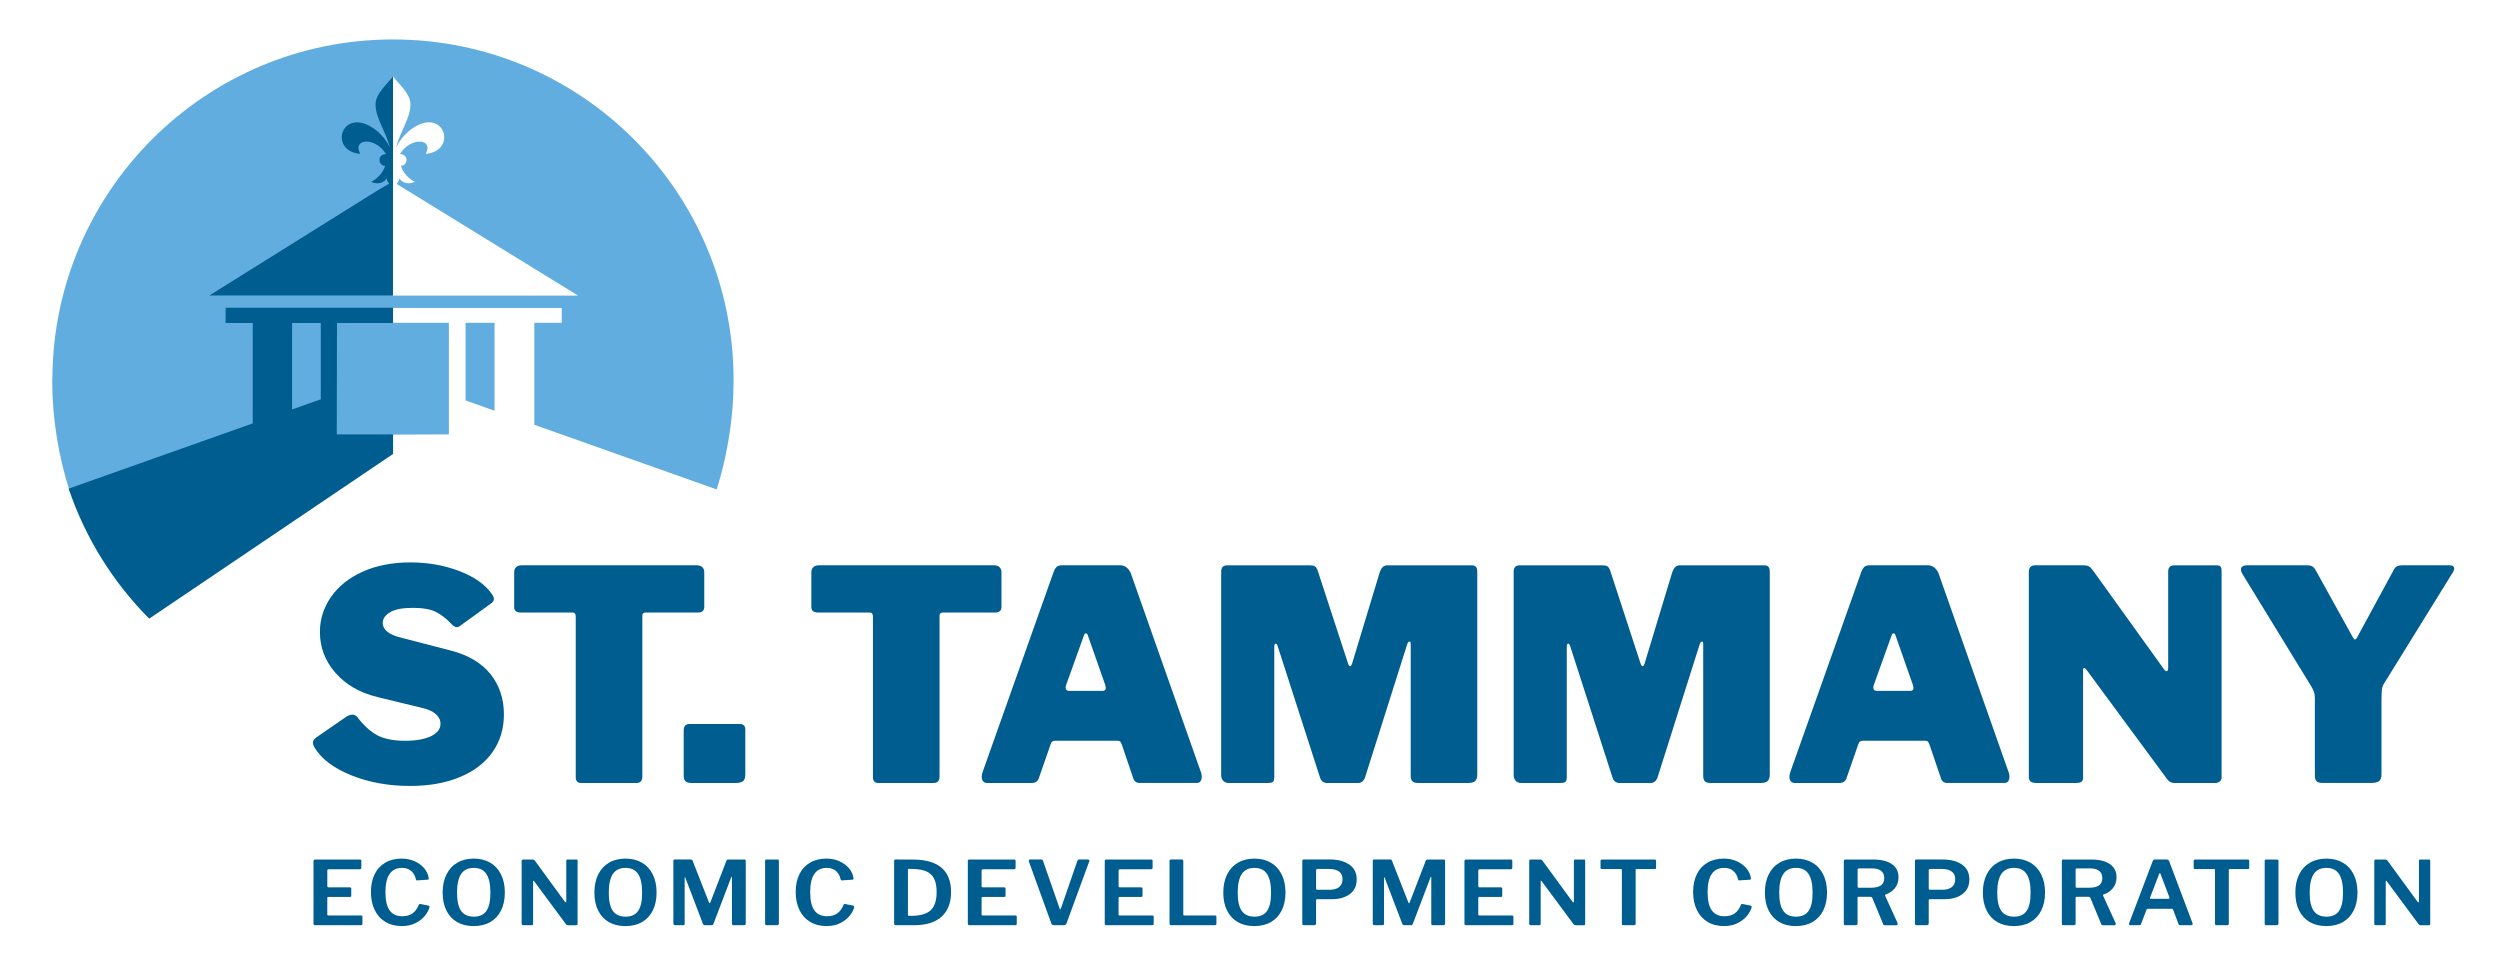
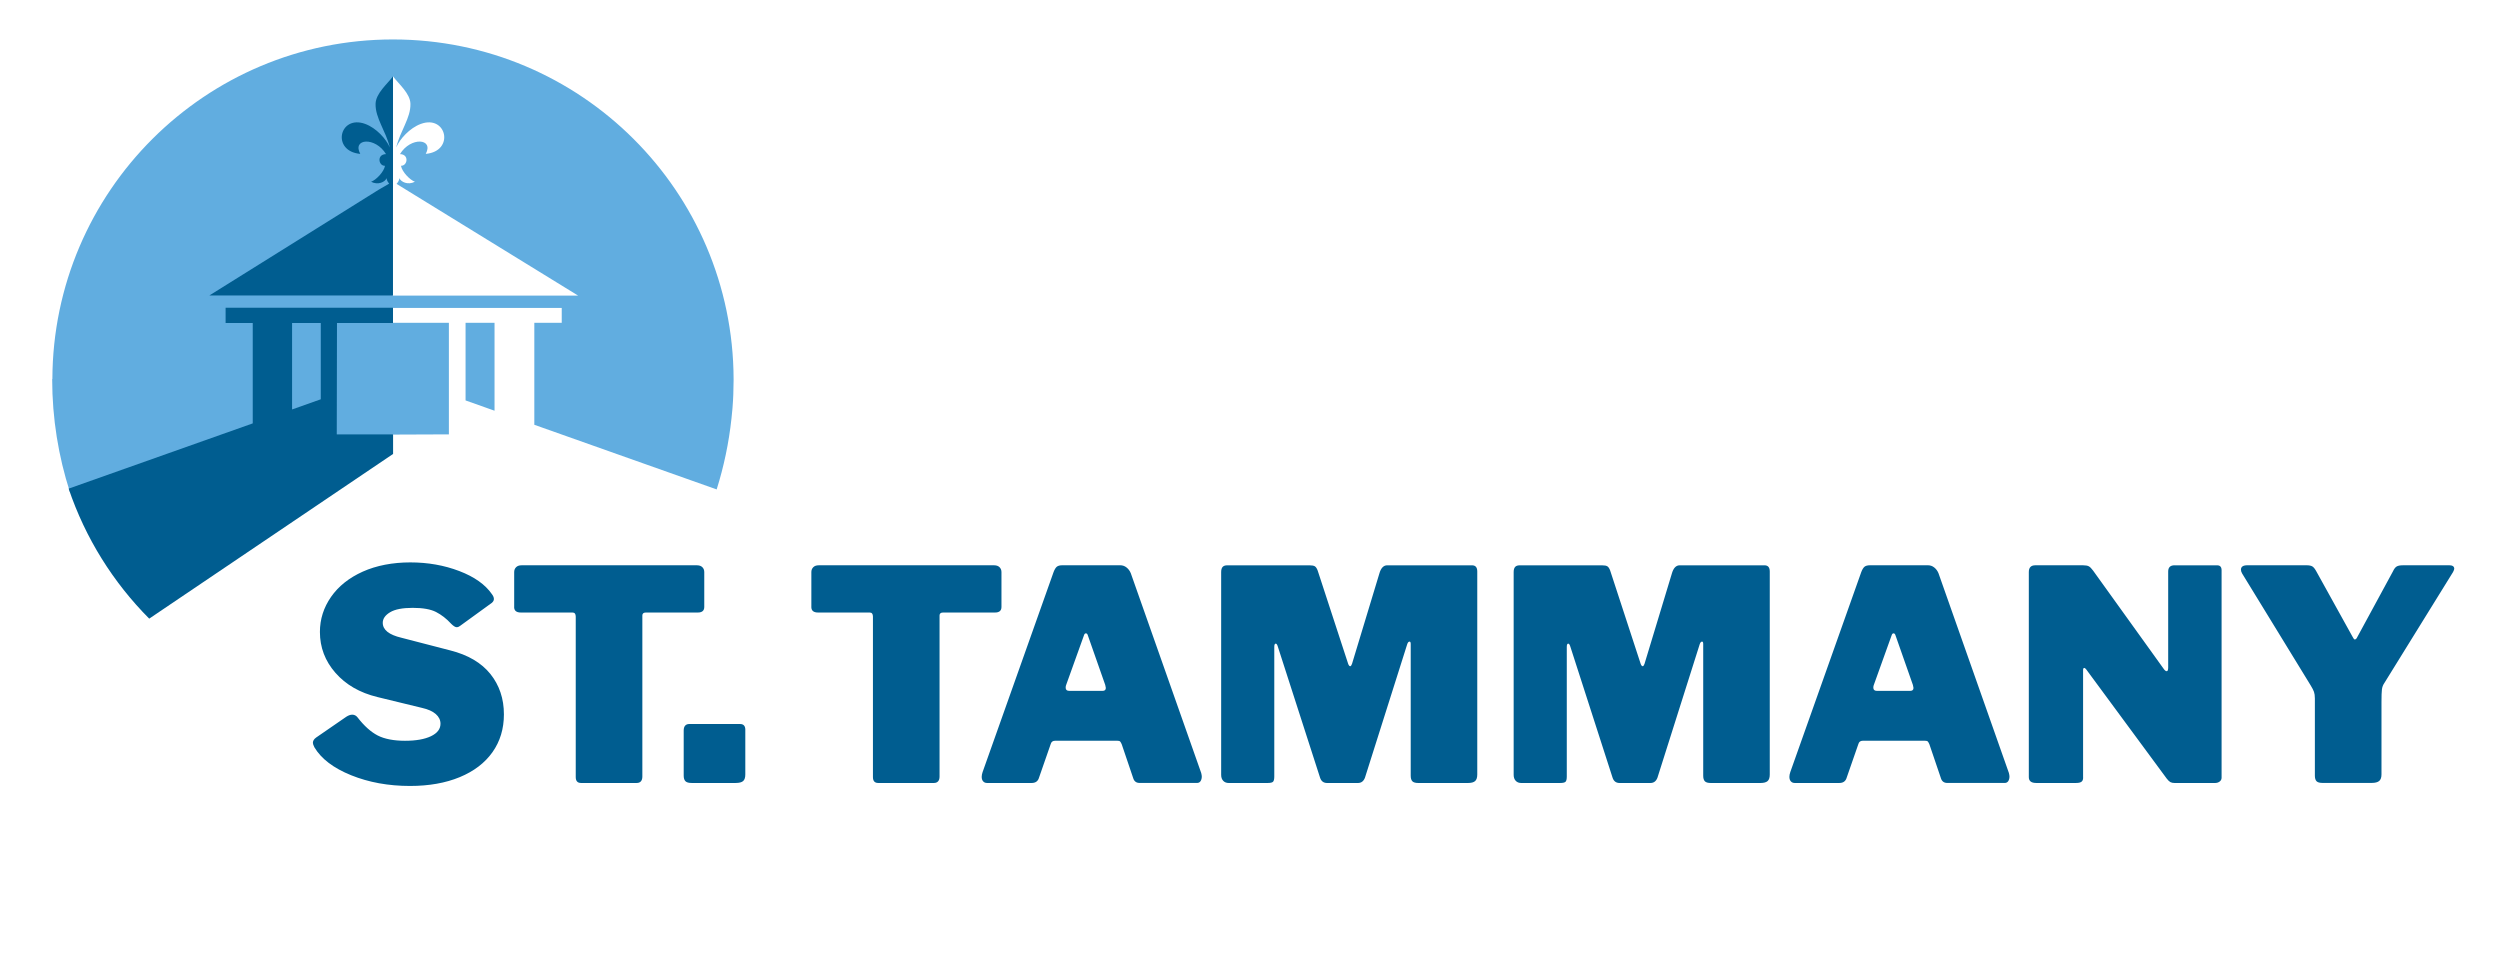
<svg xmlns="http://www.w3.org/2000/svg" id="Layer_1" data-name="Layer 1" viewBox="0 0 899.23 348.43">
  <defs>
    <style>
      .cls-1 {
        fill: #005d90;
      }

      .cls-2 {
        fill: #61ade0;
      }
    </style>
  </defs>
  <path class="cls-2" d="M167.46,144.03l10.42,3.7v-31.62s-10.42,0-10.42,0v27.92ZM142.65,66.15l65.28,40.17h-66.71l.14-40.97V27.47c1.99,2.67,6.18,6.12,6.27,9.85.13,5.17-3.69,9.74-5.13,15.73,1.35-3.12,4.88-7.01,8.87-8.48,9.32-3.42,12.27,9.84,1.77,10.78,3.01-5.61-5.47-6.21-9.27.08,3.42.08,2.71,4.28.36,4.2.37,2.19,3.26,5.15,5.01,5.74-2.54,1.32-5.01.07-5.59-1.28-.05.82-.49,1.46-1.01,2.06M263.87,136.49s0-.09,0-.14c0,0,0-.01,0-.02h0c-.21-67.49-54.98-122.14-122.51-122.14S19.05,68.84,18.84,136.33h-.07s0,.01,0,.02c0,14.19,2.26,27.83,6.37,40.59h.47c5.74,16.51,14.91,31.42,26.67,43.87l88.95-58.55v-5.94l20.23-.08v-40.13h-20.13l-.1-5.34h60.82v5.34h-9.86v36.68l65.59,23.25c2.57-8.19,4.39-16.74,5.33-25.56.11-1.01.21-2.02.3-3.04.02-.26.05-.52.07-.78.13-1.64.23-3.28.29-4.93,0-.07,0-.15,0-.22.06-1.6.1-3.2.1-4.82,0-.07,0-.15,0-.22" />
  <path class="cls-1" d="M141.36,67.66s0,0,0,0V27.47c-1.99,2.67-6.18,6.12-6.27,9.85-.13,5.17,3.69,9.74,5.13,15.73-1.35-3.12-4.88-7.01-8.87-8.48-9.32-3.42-12.27,9.84-1.77,10.78-3.01-5.61,5.47-6.21,9.26.08-3.42.08-2.71,4.28-.36,4.21-.37,2.19-3.26,5.15-5.01,5.74,2.54,1.32,5.01.08,5.59-1.28.04.78.44,1.38.92,1.95l-3.8,2.21-60.88,38.02h66.05v-38.63ZM115.38,143.62l-10.32,3.66v-31.09h10.32v27.44ZM141.39,163.29v-7.05h-20.26l.08-40.06h20.15v-5.5h-60.21v5.5h9.76v36.11l-66.22,23.47c6.01,17.78,16.02,33.74,28.98,46.76l87.72-59.24Z" />
  <path class="cls-1" d="M880.87,203.33h-16.57c-.99,0-1.73.14-2.22.42-.49.28-.95.88-1.37,1.79l-12.77,23.53c-.28.63-.6.95-.95.95-.21,0-.49-.35-.84-1.06l-12.98-23.43c-.49-.91-.97-1.51-1.43-1.79-.46-.28-1.18-.42-2.16-.42h-21.21c-1.55,0-2.32.53-2.32,1.58,0,.42.14.88.42,1.37l24.69,40.31c.56.92.95,1.67,1.16,2.27.21.6.32,1.39.32,2.37v27.75c0,.92.19,1.58.58,2.01.39.42,1.11.63,2.16.63h17.73c1.2,0,2.07-.23,2.64-.68.56-.46.85-1.25.85-2.38v-25.96c0-2.25.05-3.8.16-4.64.11-.84.4-1.62.9-2.32l24.69-39.89c.28-.56.42-.95.42-1.16,0-.85-.63-1.27-1.9-1.27M782.2,203.33c-1.55,0-2.32.74-2.32,2.22v34.51c0,.92-.18,1.37-.53,1.37s-.74-.32-1.16-.95l-25.33-35.25c-.56-.77-1.07-1.28-1.53-1.53-.46-.25-1.14-.37-2.06-.37h-17.2c-1.55,0-2.32.81-2.32,2.43v73.76c0,1.41.88,2.11,2.64,2.11h14.35c.98,0,1.67-.17,2.06-.53.39-.35.54-.95.47-1.79v-38.41c0-.35.11-.56.32-.63.21-.07.46.07.74.42l29.02,39.36c.49.63.93,1.06,1.32,1.27.39.21.9.32,1.53.32h14.46c.7,0,1.28-.17,1.74-.53.46-.35.69-.81.69-1.37v-74.61c0-1.19-.53-1.79-1.58-1.79h-15.3ZM675.09,248.5c-.84,0-1.27-.39-1.27-1.16,0-.42.07-.77.21-1.06l6.44-17.94c.14-.35.35-.53.63-.53s.49.18.63.53l6.33,18.04c.14.56.21.92.21,1.06,0,.7-.39,1.06-1.16,1.06h-12.03ZM645.55,281.63h16.04c1.27,0,2.11-.53,2.53-1.58l4.33-12.45c.21-.77.74-1.16,1.58-1.16h22.37c.49,0,.83.09,1,.26.17.18.37.51.58,1l4.12,12.13c.35,1.2,1.12,1.79,2.32,1.79h20.68c.56,0,.98-.23,1.27-.68.28-.46.42-1,.42-1.64,0-.28-.07-.7-.21-1.27l-25.33-71.86c-.35-.85-.86-1.53-1.53-2.06-.67-.53-1.42-.79-2.27-.79h-20.79c-.91,0-1.58.18-2.01.53-.42.35-.81.99-1.16,1.9l-25.54,71.97c-.21.63-.32,1.2-.32,1.69,0,.7.17,1.25.53,1.64.35.39.81.58,1.37.58M547.2,281.63h14.04c.98,0,1.62-.16,1.9-.47.28-.32.42-.93.42-1.85v-46.64c0-.77.17-1.16.53-1.16.28,0,.53.35.74,1.06l15.2,47.17c.42,1.27,1.27,1.9,2.53,1.9h11.08c1.2,0,2.04-.63,2.53-1.9l15.2-48.01c.21-.63.49-.95.84-.95.28,0,.42.28.42.84v47.38c0,.92.19,1.58.58,2.01.39.42,1.11.63,2.16.63h17.83c1.2,0,2.06-.23,2.58-.68.53-.46.79-1.25.79-2.38v-73.02c0-1.48-.63-2.22-1.9-2.22h-30.5c-1.34,0-2.29,1.02-2.85,3.06l-9.81,32.4c-.21.56-.42.84-.63.84-.28,0-.53-.28-.74-.84l-10.97-33.56c-.28-.77-.62-1.28-1-1.53-.39-.25-1.04-.37-1.95-.37h-29.55c-.78,0-1.34.19-1.69.58-.35.39-.53,1-.53,1.85v72.92c0,.92.24,1.63.74,2.16.49.53,1.16.79,2.01.79M441.99,281.63h14.04c.98,0,1.62-.16,1.9-.47.28-.32.42-.93.42-1.85v-46.64c0-.77.17-1.16.53-1.16.28,0,.53.35.74,1.06l15.2,47.17c.42,1.27,1.27,1.9,2.53,1.9h11.08c1.2,0,2.04-.63,2.53-1.9l15.2-48.01c.21-.63.49-.95.84-.95.28,0,.42.28.42.84v47.38c0,.92.19,1.58.58,2.01.39.42,1.11.63,2.16.63h17.83c1.2,0,2.06-.23,2.58-.68.53-.46.79-1.25.79-2.38v-73.02c0-1.48-.63-2.22-1.9-2.22h-30.5c-1.34,0-2.29,1.02-2.85,3.06l-9.81,32.4c-.21.56-.42.84-.63.84-.28,0-.53-.28-.74-.84l-10.97-33.56c-.28-.77-.62-1.28-1-1.53-.39-.25-1.04-.37-1.95-.37h-29.55c-.78,0-1.34.19-1.69.58-.35.39-.53,1-.53,1.85v72.92c0,.92.24,1.63.74,2.16.49.53,1.16.79,2.01.79M384.58,248.5c-.84,0-1.27-.39-1.27-1.16,0-.42.07-.77.21-1.06l6.44-17.94c.14-.35.35-.53.63-.53s.49.18.63.53l6.33,18.04c.14.56.21.92.21,1.06,0,.7-.39,1.06-1.16,1.06h-12.03ZM355.04,281.63h16.04c1.27,0,2.11-.53,2.53-1.58l4.33-12.45c.21-.77.74-1.16,1.58-1.16h22.37c.49,0,.83.09,1,.26.17.18.37.51.58,1l4.11,12.13c.35,1.2,1.12,1.79,2.32,1.79h20.68c.56,0,.98-.23,1.27-.68.28-.46.42-1,.42-1.64,0-.28-.07-.7-.21-1.27l-25.33-71.86c-.35-.85-.86-1.53-1.53-2.06-.67-.53-1.42-.79-2.27-.79h-20.79c-.92,0-1.58.18-2.01.53-.42.35-.81.99-1.16,1.9l-25.54,71.97c-.21.63-.32,1.2-.32,1.69,0,.7.17,1.25.53,1.64.35.39.81.58,1.37.58M291.83,218.32c0,1.34.81,2,2.43,2h18.57c.77,0,1.16.49,1.16,1.48v57.72c0,1.41.63,2.11,1.9,2.11h20.05c.63,0,1.12-.19,1.48-.58.35-.39.53-.97.53-1.74v-57.93c0-.7.42-1.06,1.27-1.06h18.68c1.55,0,2.32-.67,2.32-2v-12.56c0-.7-.23-1.28-.69-1.74-.46-.46-1.11-.69-1.95-.69h-63.1c-.84,0-1.5.23-1.95.69-.46.46-.69,1.04-.69,1.74v12.56ZM268.09,262.53c0-1.41-.63-2.11-1.9-2.11h-18.26c-.63,0-1.13.19-1.48.58-.35.39-.53.97-.53,1.74v16.25c0,.92.21,1.58.63,2.01.42.42,1.16.63,2.22.63h15.83c1.27,0,2.16-.23,2.69-.68.53-.46.79-1.25.79-2.38v-16.04ZM184.93,218.32c0,1.34.81,2,2.43,2h18.57c.77,0,1.16.49,1.16,1.48v57.72c0,1.41.63,2.11,1.9,2.11h20.05c.63,0,1.12-.19,1.48-.58.35-.39.53-.97.53-1.74v-57.93c0-.7.42-1.06,1.27-1.06h18.68c1.55,0,2.32-.67,2.32-2v-12.56c0-.7-.23-1.28-.68-1.74-.46-.46-1.11-.69-1.95-.69h-63.1c-.84,0-1.5.23-1.95.69-.46.46-.69,1.04-.69,1.74v12.56ZM162.24,224.33c.84.84,1.51,1.27,2.01,1.27.42,0,.81-.14,1.16-.42l11.5-8.34c.49-.42.74-.88.74-1.37,0-.56-.25-1.16-.74-1.79-2.39-3.45-6.3-6.21-11.71-8.28-5.42-2.07-11.29-3.11-17.62-3.11s-12.17,1.11-17.1,3.32c-4.93,2.22-8.72,5.24-11.4,9.08-2.67,3.84-4.01,8.04-4.01,12.61,0,5.56,1.86,10.46,5.59,14.72,3.73,4.26,8.76,7.16,15.09,8.7l16.04,3.9c2.18.49,3.83,1.23,4.96,2.22,1.12.99,1.69,2.15,1.69,3.48,0,1.9-1.14,3.39-3.43,4.49-2.29,1.09-5.4,1.64-9.34,1.64s-7.35-.63-9.81-1.9c-2.46-1.27-4.89-3.45-7.28-6.54-.49-.63-1.13-.95-1.9-.95-.63,0-1.34.25-2.11.74l-10.87,7.49c-.78.56-1.16,1.2-1.16,1.9,0,.35.18.88.53,1.58,2.46,4.15,6.88,7.51,13.24,10.08,6.37,2.57,13.42,3.85,21.16,3.85,6.82,0,12.79-1.06,17.89-3.17,5.1-2.11,9.02-5.1,11.77-8.97,2.74-3.87,4.12-8.41,4.12-13.61,0-5.63-1.62-10.46-4.85-14.51-3.24-4.04-8.06-6.88-14.46-8.5l-17.52-4.54c-4.5-1.06-6.75-2.85-6.75-5.38,0-1.48.88-2.74,2.64-3.8,1.76-1.06,4.47-1.58,8.12-1.58s6.45.49,8.39,1.48c1.93.99,3.75,2.39,5.43,4.22" />
-   <path class="cls-1" d="M870.61,309.15c-.36,0-.54.17-.54.51v14.59c0,.21-.07.32-.2.32-.11,0-.21-.07-.3-.22l-10.8-14.78c-.13-.17-.26-.28-.37-.33s-.28-.08-.5-.08h-3.35c-.36,0-.54.18-.54.54v22.58c0,.34.2.51.6.51h2.95c.38,0,.57-.14.57-.41v-15.38c0-.13.04-.2.12-.21s.16.05.25.18l11.47,15.48c.13.15.26.24.37.29.11.04.26.06.44.06h2.78c.38,0,.57-.16.57-.48v-22.71c0-.17-.03-.29-.08-.35-.06-.06-.16-.1-.32-.1h-3.12ZM836.84,329.72c-2.08,0-3.61-.69-4.59-2.07-.98-1.38-1.48-3.57-1.48-6.56s.5-5.31,1.49-6.75c.99-1.44,2.51-2.17,4.54-2.17s3.54.72,4.51,2.17c.97,1.44,1.46,3.7,1.46,6.75s-.48,5.18-1.44,6.56c-.96,1.38-2.46,2.07-4.49,2.07M836.81,333.1c2.28,0,4.26-.48,5.93-1.45,1.68-.97,2.97-2.36,3.87-4.17.9-1.82,1.36-3.97,1.36-6.45s-.46-4.68-1.37-6.51c-.92-1.84-2.21-3.24-3.89-4.22-1.68-.98-3.64-1.47-5.9-1.47s-4.26.49-5.93,1.47c-1.68.98-2.97,2.38-3.89,4.22-.92,1.84-1.37,4.02-1.37,6.55s.45,4.63,1.36,6.45c.91,1.82,2.2,3.2,3.87,4.16,1.68.96,3.66,1.43,5.97,1.43M815.09,309.15c-.34,0-.5.18-.5.54v22.52c0,.21.04.36.13.45.09.09.27.13.54.13h3.49c.29,0,.5-.05.62-.16.12-.11.18-.29.18-.54v-22.42c0-.34-.16-.51-.47-.51h-3.99ZM789.04,312.14c0,.17.04.29.13.35.09.06.24.1.44.1h6.74c.13,0,.23.03.29.08.05.05.08.15.08.3v19.3c0,.34.16.51.47.51h3.99c.34,0,.5-.18.5-.54v-19.33c0-.13.03-.21.08-.25.06-.04.15-.06.29-.06h6.44c.36,0,.54-.15.54-.45v-2.48c0-.34-.19-.51-.57-.51h-18.84c-.38,0-.57.17-.57.51v2.48ZM773.65,323.29c-.22,0-.33-.07-.33-.22,0-.06.02-.16.07-.29l3.25-8.47c.07-.17.15-.25.23-.25s.17.07.23.22l3.22,8.5c.02.06.03.15.03.26,0,.17-.1.25-.3.25h-6.4ZM766.24,332.78h3.25c.34,0,.54-.13.6-.38l2.01-5.22c.07-.19.2-.29.4-.29h8.75c.13,0,.22.03.27.08.04.05.09.13.13.24l1.94,5.16c.09.28.29.41.6.41h4.06c.13,0,.24-.05.32-.14.08-.1.12-.21.12-.33,0-.06-.02-.16-.07-.29l-8.38-22.23c-.13-.43-.45-.64-.94-.64h-4.19c-.22,0-.39.04-.5.13-.11.08-.21.23-.3.45l-8.45,22.26c-.05.17-.07.29-.07.35,0,.3.15.45.44.45M751.52,319.31h-4.49c-.16,0-.27-.04-.34-.11-.07-.07-.1-.2-.1-.37v-6.02c0-.17.04-.29.13-.35.09-.06.24-.1.47-.1h4.73c1.34,0,2.39.3,3.14.89.75.6,1.12,1.47,1.12,2.61,0,2.29-1.55,3.44-4.66,3.44M760.97,332.02l-4.49-9.84c-.09-.21-.05-.35.13-.41,1.34-.44,2.46-1.2,3.35-2.26.89-1.06,1.34-2.39,1.34-3.98,0-2.04-.79-3.61-2.38-4.71-1.59-1.1-3.82-1.66-6.7-1.66h-10.09c-.33,0-.5.18-.5.54v22.52c0,.19.04.33.13.43.09.1.26.14.5.14h3.55c.27,0,.46-.05.59-.16.12-.11.18-.28.18-.51v-9.2c0-.23.13-.35.4-.35h4.02c.27,0,.47.03.6.1.13.06.23.17.3.32l3.86,9.3c.07.19.15.32.25.4.1.08.24.11.42.11h4.09c.16,0,.28-.05.37-.14.09-.1.13-.21.13-.33s-.02-.22-.07-.29M724.46,329.72c-2.08,0-3.61-.69-4.59-2.07-.98-1.38-1.48-3.57-1.48-6.56s.5-5.31,1.49-6.75,2.51-2.17,4.54-2.17,3.54.72,4.51,2.17c.97,1.44,1.46,3.7,1.46,6.75s-.48,5.18-1.44,6.56c-.96,1.38-2.46,2.07-4.49,2.07M724.43,333.1c2.28,0,4.26-.48,5.93-1.45,1.68-.97,2.97-2.36,3.87-4.17.9-1.82,1.36-3.97,1.36-6.45s-.46-4.68-1.38-6.51c-.92-1.84-2.21-3.24-3.89-4.22-1.68-.98-3.64-1.47-5.9-1.47s-4.26.49-5.93,1.47c-1.68.98-2.97,2.38-3.89,4.22-.92,1.84-1.38,4.02-1.38,6.55s.45,4.63,1.36,6.45c.91,1.82,2.2,3.2,3.87,4.16,1.68.96,3.67,1.43,5.97,1.43M703.27,316.25c0,1.23-.41,2.17-1.22,2.82-.82.65-1.93.97-3.34.97h-4.53c-.16,0-.27-.04-.33-.13-.07-.08-.1-.22-.1-.41v-6.43c0-.34.19-.51.57-.51h4.19c1.47,0,2.64.3,3.49.91.85.61,1.27,1.53,1.27,2.79M708.37,316.35c0-2.38-.89-4.17-2.67-5.38-1.78-1.21-4.08-1.82-6.92-1.82h-9.49c-.34,0-.5.18-.5.54v22.52c0,.38.2.57.6.57h3.62c.49,0,.74-.21.74-.64v-8.38c0-.21.11-.32.33-.32h5.26c2.73,0,4.91-.62,6.55-1.85,1.64-1.23,2.46-2.98,2.46-5.26M673.1,319.31h-4.49c-.16,0-.27-.04-.34-.11-.07-.07-.1-.2-.1-.37v-6.02c0-.17.04-.29.13-.35.09-.06.25-.1.47-.1h4.73c1.34,0,2.39.3,3.13.89.75.6,1.12,1.47,1.12,2.61,0,2.29-1.55,3.44-4.66,3.44M682.55,332.02l-4.49-9.84c-.09-.21-.04-.35.13-.41,1.34-.44,2.46-1.2,3.35-2.26.89-1.06,1.34-2.39,1.34-3.98,0-2.04-.79-3.61-2.38-4.71-1.59-1.1-3.82-1.66-6.71-1.66h-10.09c-.34,0-.5.18-.5.54v22.52c0,.19.04.33.13.43.09.1.26.14.5.14h3.55c.27,0,.46-.05.59-.16.12-.11.18-.28.18-.51v-9.2c0-.23.13-.35.4-.35h4.02c.27,0,.47.03.6.1.13.06.23.17.3.32l3.85,9.3c.07.19.15.32.25.4.1.08.24.11.42.11h4.09c.16,0,.28-.05.37-.14.09-.1.13-.21.13-.33s-.02-.22-.07-.29M646.04,329.72c-2.08,0-3.61-.69-4.59-2.07-.98-1.38-1.48-3.57-1.48-6.56s.5-5.31,1.49-6.75c.99-1.44,2.51-2.17,4.54-2.17s3.54.72,4.51,2.17c.97,1.44,1.46,3.7,1.46,6.75s-.48,5.18-1.44,6.56c-.96,1.38-2.46,2.07-4.49,2.07M646.01,333.1c2.28,0,4.26-.48,5.93-1.45,1.68-.97,2.97-2.36,3.87-4.17.91-1.82,1.36-3.97,1.36-6.45s-.46-4.68-1.37-6.51c-.92-1.84-2.21-3.24-3.89-4.22-1.68-.98-3.64-1.47-5.9-1.47s-4.26.49-5.93,1.47c-1.68.98-2.97,2.38-3.89,4.22-.92,1.84-1.37,4.02-1.37,6.55s.45,4.63,1.36,6.45c.91,1.82,2.2,3.2,3.87,4.16,1.68.96,3.66,1.43,5.97,1.43M620.06,308.83c-2.26,0-4.22.48-5.88,1.45-1.67.97-2.95,2.35-3.84,4.16-.89,1.81-1.34,3.94-1.34,6.4s.45,4.59,1.34,6.45c.89,1.86,2.18,3.29,3.85,4.3,1.68,1.01,3.64,1.51,5.9,1.51,1.9,0,3.55-.36,4.96-1.08,1.41-.72,2.52-1.59,3.34-2.61.82-1.02,1.36-2.01,1.63-2.96.04-.23.03-.4-.03-.49-.07-.1-.16-.16-.27-.21l-2.85-.57c-.34-.06-.54-.01-.6.16-.6,1.49-1.39,2.56-2.36,3.23-.97.67-2.17,1-3.6,1-2.06,0-3.59-.71-4.59-2.12-1.01-1.41-1.51-3.59-1.51-6.55,0-5.82,2-8.73,6-8.73,1.32,0,2.4.37,3.25,1.1.85.73,1.41,1.72,1.68,2.95.04.19.09.31.15.37.06.05.16.08.32.08l3.82-.25c.13-.02.23-.05.28-.1.06-.04.08-.13.08-.26,0-.15-.01-.28-.03-.38-.22-1.27-.79-2.43-1.69-3.47-.91-1.04-2.06-1.86-3.45-2.47-1.4-.6-2.91-.91-4.54-.91M575.7,312.14c0,.17.04.29.14.35.09.06.23.1.43.1h6.74c.13,0,.23.03.28.08.06.05.08.15.08.3v19.3c0,.34.16.51.47.51h3.99c.34,0,.5-.18.5-.54v-19.33c0-.13.03-.21.08-.25.06-.04.15-.06.29-.06h6.44c.36,0,.54-.15.54-.45v-2.48c0-.34-.19-.51-.57-.51h-18.84c-.38,0-.57.17-.57.51v2.48ZM566.65,309.15c-.36,0-.54.17-.54.51v14.59c0,.21-.07.32-.2.32-.11,0-.21-.07-.3-.22l-10.8-14.78c-.13-.17-.26-.28-.37-.33s-.28-.08-.5-.08h-3.35c-.36,0-.54.18-.54.54v22.58c0,.34.2.51.6.51h2.95c.38,0,.57-.14.57-.41v-15.38c0-.13.04-.2.12-.21s.16.05.25.18l11.47,15.48c.13.15.26.24.37.29.11.04.26.06.44.06h2.78c.38,0,.57-.16.57-.48v-22.71c0-.17-.03-.29-.08-.35-.06-.06-.16-.1-.32-.1h-3.12ZM526.75,309.69v22.52c0,.21.05.36.15.45.1.09.26.13.49.13h16.4c.2,0,.35-.05.44-.14.09-.1.13-.21.13-.33v-2.58c0-.17-.04-.29-.12-.35-.08-.06-.22-.1-.42-.1h-11.73c-.13,0-.23-.03-.29-.08-.06-.05-.08-.15-.08-.3v-5.92c0-.25.15-.38.44-.38h7.71c.31,0,.47-.13.47-.38v-2.58c0-.32-.17-.48-.5-.48h-7.64c-.31,0-.47-.16-.47-.48v-5.57c0-.3.19-.45.57-.45h11.06c.4,0,.6-.2.6-.6v-2.42c0-.32-.15-.48-.44-.48h-16.26c-.33,0-.5.18-.5.54M494.4,332.78h2.85c.22,0,.38-.04.45-.11.08-.07.12-.21.12-.4v-16.47c0-.17.03-.25.1-.25.09,0,.15.07.17.22l6.3,16.53c.13.32.38.48.74.48h2.38c.36,0,.58-.16.67-.48l6.37-16.72c.09-.15.15-.22.17-.22.07,0,.1.06.1.19v16.66c0,.21.05.36.15.45.1.09.26.13.49.13h3.59c.27,0,.46-.05.57-.16.11-.11.17-.28.17-.51v-22.45c0-.34-.16-.51-.47-.51h-5.87c-.33,0-.56.2-.67.6l-5.73,14.84c-.07.19-.15.29-.23.29s-.17-.09-.23-.26l-5.9-15.03c-.05-.17-.12-.29-.22-.35-.1-.06-.26-.1-.49-.1h-5.67c-.2,0-.34.04-.42.13-.08.08-.12.22-.12.41v22.45c0,.19.05.34.17.46s.27.17.47.17M482.9,316.25c0,1.23-.41,2.17-1.22,2.82-.82.65-1.93.97-3.34.97h-4.53c-.16,0-.27-.04-.33-.13-.07-.08-.1-.22-.1-.41v-6.43c0-.34.19-.51.57-.51h4.19c1.47,0,2.64.3,3.49.91.85.61,1.27,1.53,1.27,2.79M488,316.35c0-2.38-.89-4.17-2.67-5.38-1.78-1.21-4.08-1.82-6.92-1.82h-9.49c-.34,0-.5.18-.5.54v22.52c0,.38.2.57.6.57h3.62c.49,0,.74-.21.74-.64v-8.38c0-.21.11-.32.34-.32h5.26c2.73,0,4.91-.62,6.55-1.85,1.64-1.23,2.46-2.98,2.46-5.26M451.25,329.72c-2.08,0-3.61-.69-4.59-2.07-.98-1.38-1.47-3.57-1.47-6.56s.5-5.31,1.49-6.75c.99-1.44,2.51-2.17,4.54-2.17s3.54.72,4.51,2.17c.97,1.44,1.46,3.7,1.46,6.75s-.48,5.18-1.44,6.56c-.96,1.38-2.46,2.07-4.49,2.07M451.22,333.1c2.28,0,4.26-.48,5.93-1.45,1.68-.97,2.97-2.36,3.87-4.17.9-1.82,1.36-3.97,1.36-6.45s-.46-4.68-1.38-6.51c-.92-1.84-2.21-3.24-3.89-4.22-1.68-.98-3.64-1.47-5.9-1.47s-4.26.49-5.93,1.47c-1.68.98-2.97,2.38-3.89,4.22-.92,1.84-1.38,4.02-1.38,6.55s.45,4.63,1.36,6.45c.9,1.82,2.2,3.2,3.87,4.16,1.68.96,3.67,1.43,5.97,1.43M420.67,309.69v22.52c0,.19.04.33.13.43.09.1.26.14.5.14h15.66c.2,0,.35-.05.44-.14.09-.1.13-.21.13-.33v-2.58c0-.3-.18-.45-.54-.45h-11c-.14,0-.23-.03-.29-.08-.06-.05-.08-.15-.08-.3v-19.24c0-.34-.16-.51-.47-.51h-3.99c-.34,0-.5.18-.5.54M397.37,309.69v22.52c0,.21.05.36.15.45.1.09.26.13.49.13h16.4c.2,0,.35-.05.43-.14.09-.1.13-.21.13-.33v-2.58c0-.17-.04-.29-.12-.35s-.22-.1-.42-.1h-11.73c-.13,0-.23-.03-.28-.08-.06-.05-.08-.15-.08-.3v-5.92c0-.25.14-.38.44-.38h7.71c.31,0,.47-.13.47-.38v-2.58c0-.32-.17-.48-.5-.48h-7.64c-.31,0-.47-.16-.47-.48v-5.57c0-.3.19-.45.57-.45h11.06c.4,0,.6-.2.6-.6v-2.42c0-.32-.14-.48-.44-.48h-16.26c-.34,0-.5.18-.5.54M391.34,309.15h-3.15c-.34,0-.56.16-.67.48l-5.93,17.17c-.07.19-.14.29-.23.29-.07,0-.13-.09-.2-.26l-6-17.2c-.09-.32-.3-.48-.64-.48h-3.99c-.16,0-.28.04-.37.13-.09.08-.13.19-.13.32,0,.11.01.18.03.22l8.11,22.39c.13.38.46.57.97.57h3.52c.49,0,.8-.2.94-.6l8.21-22.39c.07-.17.06-.32-.03-.45-.09-.13-.23-.19-.44-.19M348.12,309.69v22.52c0,.21.05.36.15.45.1.09.26.13.49.13h16.39c.2,0,.35-.05.44-.14.09-.1.13-.21.13-.33v-2.58c0-.17-.04-.29-.12-.35-.08-.06-.22-.1-.42-.1h-11.74c-.13,0-.23-.03-.29-.08-.06-.05-.08-.15-.08-.3v-5.92c0-.25.14-.38.43-.38h7.71c.31,0,.47-.13.47-.38v-2.58c0-.32-.17-.48-.5-.48h-7.64c-.31,0-.47-.16-.47-.48v-5.57c0-.3.19-.45.57-.45h11.06c.4,0,.6-.2.6-.6v-2.42c0-.32-.15-.48-.44-.48h-16.26c-.33,0-.5.18-.5.54M326.87,312.52l2.05.06c1.86.09,3.36.4,4.51.96,1.15.55,2.02,1.42,2.6,2.6.58,1.18.87,2.75.87,4.73,0,3.06-.72,5.24-2.16,6.56-1.44,1.32-3.74,1.98-6.89,1.98h-.84c-.16,0-.27-.03-.33-.08s-.1-.15-.1-.3v-16.05c0-.3.1-.45.3-.45M322.24,309.15c-.25,0-.41.04-.5.13-.09.08-.13.23-.13.45v22.39c0,.45.22.67.67.67h6.47c4.4,0,7.73-1.03,9.97-3.11,2.25-2.07,3.37-5.01,3.37-8.81,0-7.6-4.37-11.5-13.11-11.69-1.3-.02-3.54-.03-6.74-.03M297.26,308.83c-2.26,0-4.22.48-5.88,1.45-1.67.97-2.95,2.35-3.84,4.16-.89,1.81-1.34,3.94-1.34,6.4s.45,4.59,1.34,6.45c.89,1.86,2.18,3.29,3.86,4.3,1.68,1.01,3.64,1.51,5.9,1.51,1.9,0,3.55-.36,4.96-1.08,1.41-.72,2.52-1.59,3.34-2.61.82-1.02,1.36-2.01,1.63-2.96.04-.23.03-.4-.03-.49-.07-.1-.16-.16-.27-.21l-2.85-.57c-.33-.06-.54-.01-.6.16-.6,1.49-1.39,2.56-2.36,3.23-.97.67-2.17,1-3.6,1-2.06,0-3.59-.71-4.59-2.12-1.01-1.41-1.51-3.59-1.51-6.55,0-5.82,2-8.73,6-8.73,1.32,0,2.4.37,3.25,1.1.85.73,1.41,1.72,1.68,2.95.04.19.09.31.15.37s.16.08.32.08l3.82-.25c.13-.02.23-.05.29-.1.06-.04.08-.13.08-.26,0-.15-.01-.28-.03-.38-.22-1.27-.79-2.43-1.69-3.47-.9-1.04-2.06-1.86-3.45-2.47-1.4-.6-2.91-.91-4.54-.91M275.7,309.15c-.33,0-.5.18-.5.54v22.52c0,.21.04.36.13.45.09.09.27.13.54.13h3.49c.29,0,.5-.05.62-.16.12-.11.18-.29.18-.54v-22.42c0-.34-.16-.51-.47-.51h-3.99ZM242.85,332.78h2.85c.22,0,.37-.04.45-.11.08-.07.12-.21.12-.4v-16.47c0-.17.03-.25.1-.25.09,0,.14.07.17.22l6.3,16.53c.13.32.38.48.74.48h2.38c.36,0,.58-.16.67-.48l6.37-16.72c.09-.15.15-.22.17-.22.07,0,.1.06.1.19v16.66c0,.21.05.36.15.45.1.09.26.13.49.13h3.59c.27,0,.46-.05.57-.16.11-.11.17-.28.17-.51v-22.45c0-.34-.16-.51-.47-.51h-5.87c-.34,0-.56.2-.67.6l-5.73,14.84c-.07.19-.14.29-.23.29s-.17-.09-.24-.26l-5.9-15.03c-.04-.17-.12-.29-.22-.35-.1-.06-.26-.1-.49-.1h-5.67c-.2,0-.34.04-.42.13-.08.08-.12.22-.12.41v22.45c0,.19.06.34.17.46s.27.17.47.17M225.04,329.72c-2.08,0-3.61-.69-4.59-2.07-.98-1.38-1.48-3.57-1.48-6.56s.5-5.31,1.49-6.75c.99-1.44,2.51-2.17,4.54-2.17s3.54.72,4.51,2.17,1.46,3.7,1.46,6.75-.48,5.18-1.44,6.56c-.96,1.38-2.46,2.07-4.49,2.07M225.01,333.1c2.28,0,4.26-.48,5.93-1.45,1.68-.97,2.97-2.36,3.87-4.17.9-1.82,1.36-3.97,1.36-6.45s-.46-4.68-1.38-6.51c-.92-1.84-2.21-3.24-3.89-4.22-1.68-.98-3.64-1.47-5.9-1.47s-4.26.49-5.93,1.47c-1.68.98-2.97,2.38-3.89,4.22-.92,1.84-1.38,4.02-1.38,6.55s.45,4.63,1.36,6.45c.91,1.82,2.2,3.2,3.87,4.16,1.68.96,3.67,1.43,5.97,1.43M204.22,309.15c-.36,0-.54.17-.54.51v14.59c0,.21-.07.32-.2.32-.11,0-.21-.07-.3-.22l-10.79-14.78c-.14-.17-.26-.28-.37-.33-.11-.05-.28-.08-.5-.08h-3.35c-.36,0-.54.18-.54.54v22.58c0,.34.2.51.6.51h2.95c.38,0,.57-.14.57-.41v-15.38c0-.13.04-.2.12-.21.08-.01.16.05.25.18l11.47,15.48c.13.15.26.24.37.29.11.04.26.06.44.06h2.78c.38,0,.57-.16.57-.48v-22.71c0-.17-.03-.29-.08-.35-.06-.06-.16-.1-.32-.1h-3.12ZM170.46,329.72c-2.08,0-3.61-.69-4.59-2.07-.98-1.38-1.48-3.57-1.48-6.56s.5-5.31,1.49-6.75c.99-1.44,2.51-2.17,4.54-2.17s3.54.72,4.51,2.17,1.46,3.7,1.46,6.75-.48,5.18-1.44,6.56c-.96,1.38-2.46,2.07-4.49,2.07M170.43,333.1c2.28,0,4.26-.48,5.93-1.45,1.68-.97,2.97-2.36,3.87-4.17.9-1.82,1.36-3.97,1.36-6.45s-.46-4.68-1.38-6.51c-.92-1.84-2.21-3.24-3.89-4.22-1.68-.98-3.64-1.47-5.9-1.47s-4.26.49-5.93,1.47c-1.68.98-2.97,2.38-3.89,4.22-.92,1.84-1.38,4.02-1.38,6.55s.45,4.63,1.36,6.45c.9,1.82,2.2,3.2,3.87,4.16,1.68.96,3.67,1.43,5.97,1.43M144.48,308.83c-2.26,0-4.22.48-5.88,1.45-1.67.97-2.95,2.35-3.84,4.16-.89,1.81-1.34,3.94-1.34,6.4s.45,4.59,1.34,6.45c.89,1.86,2.18,3.29,3.86,4.3,1.68,1.01,3.64,1.51,5.9,1.51,1.9,0,3.55-.36,4.96-1.08,1.41-.72,2.52-1.59,3.34-2.61.82-1.02,1.36-2.01,1.63-2.96.04-.23.03-.4-.03-.49-.07-.1-.16-.16-.27-.21l-2.85-.57c-.34-.06-.54-.01-.6.16-.6,1.49-1.39,2.56-2.36,3.23-.97.67-2.17,1-3.6,1-2.06,0-3.59-.71-4.59-2.12-1.01-1.41-1.51-3.59-1.51-6.55,0-5.82,2-8.73,6-8.73,1.32,0,2.4.37,3.25,1.1.85.73,1.41,1.72,1.68,2.95.04.19.1.31.15.37s.16.08.32.08l3.82-.25c.13-.02.23-.05.28-.1.06-.04.08-.13.08-.26,0-.15-.01-.28-.03-.38-.22-1.27-.79-2.43-1.69-3.47-.9-1.04-2.06-1.86-3.45-2.47-1.4-.6-2.91-.91-4.54-.91M112.76,309.69v22.52c0,.21.05.36.15.45.1.09.26.13.49.13h16.39c.2,0,.35-.05.44-.14.09-.1.13-.21.13-.33v-2.58c0-.17-.04-.29-.12-.35-.08-.06-.22-.1-.42-.1h-11.73c-.13,0-.23-.03-.29-.08-.06-.05-.08-.15-.08-.3v-5.92c0-.25.15-.38.44-.38h7.71c.31,0,.47-.13.47-.38v-2.58c0-.32-.17-.48-.5-.48h-7.64c-.31,0-.47-.16-.47-.48v-5.57c0-.3.19-.45.57-.45h11.06c.4,0,.6-.2.6-.6v-2.42c0-.32-.14-.48-.43-.48h-16.26c-.33,0-.5.18-.5.54" />
</svg>